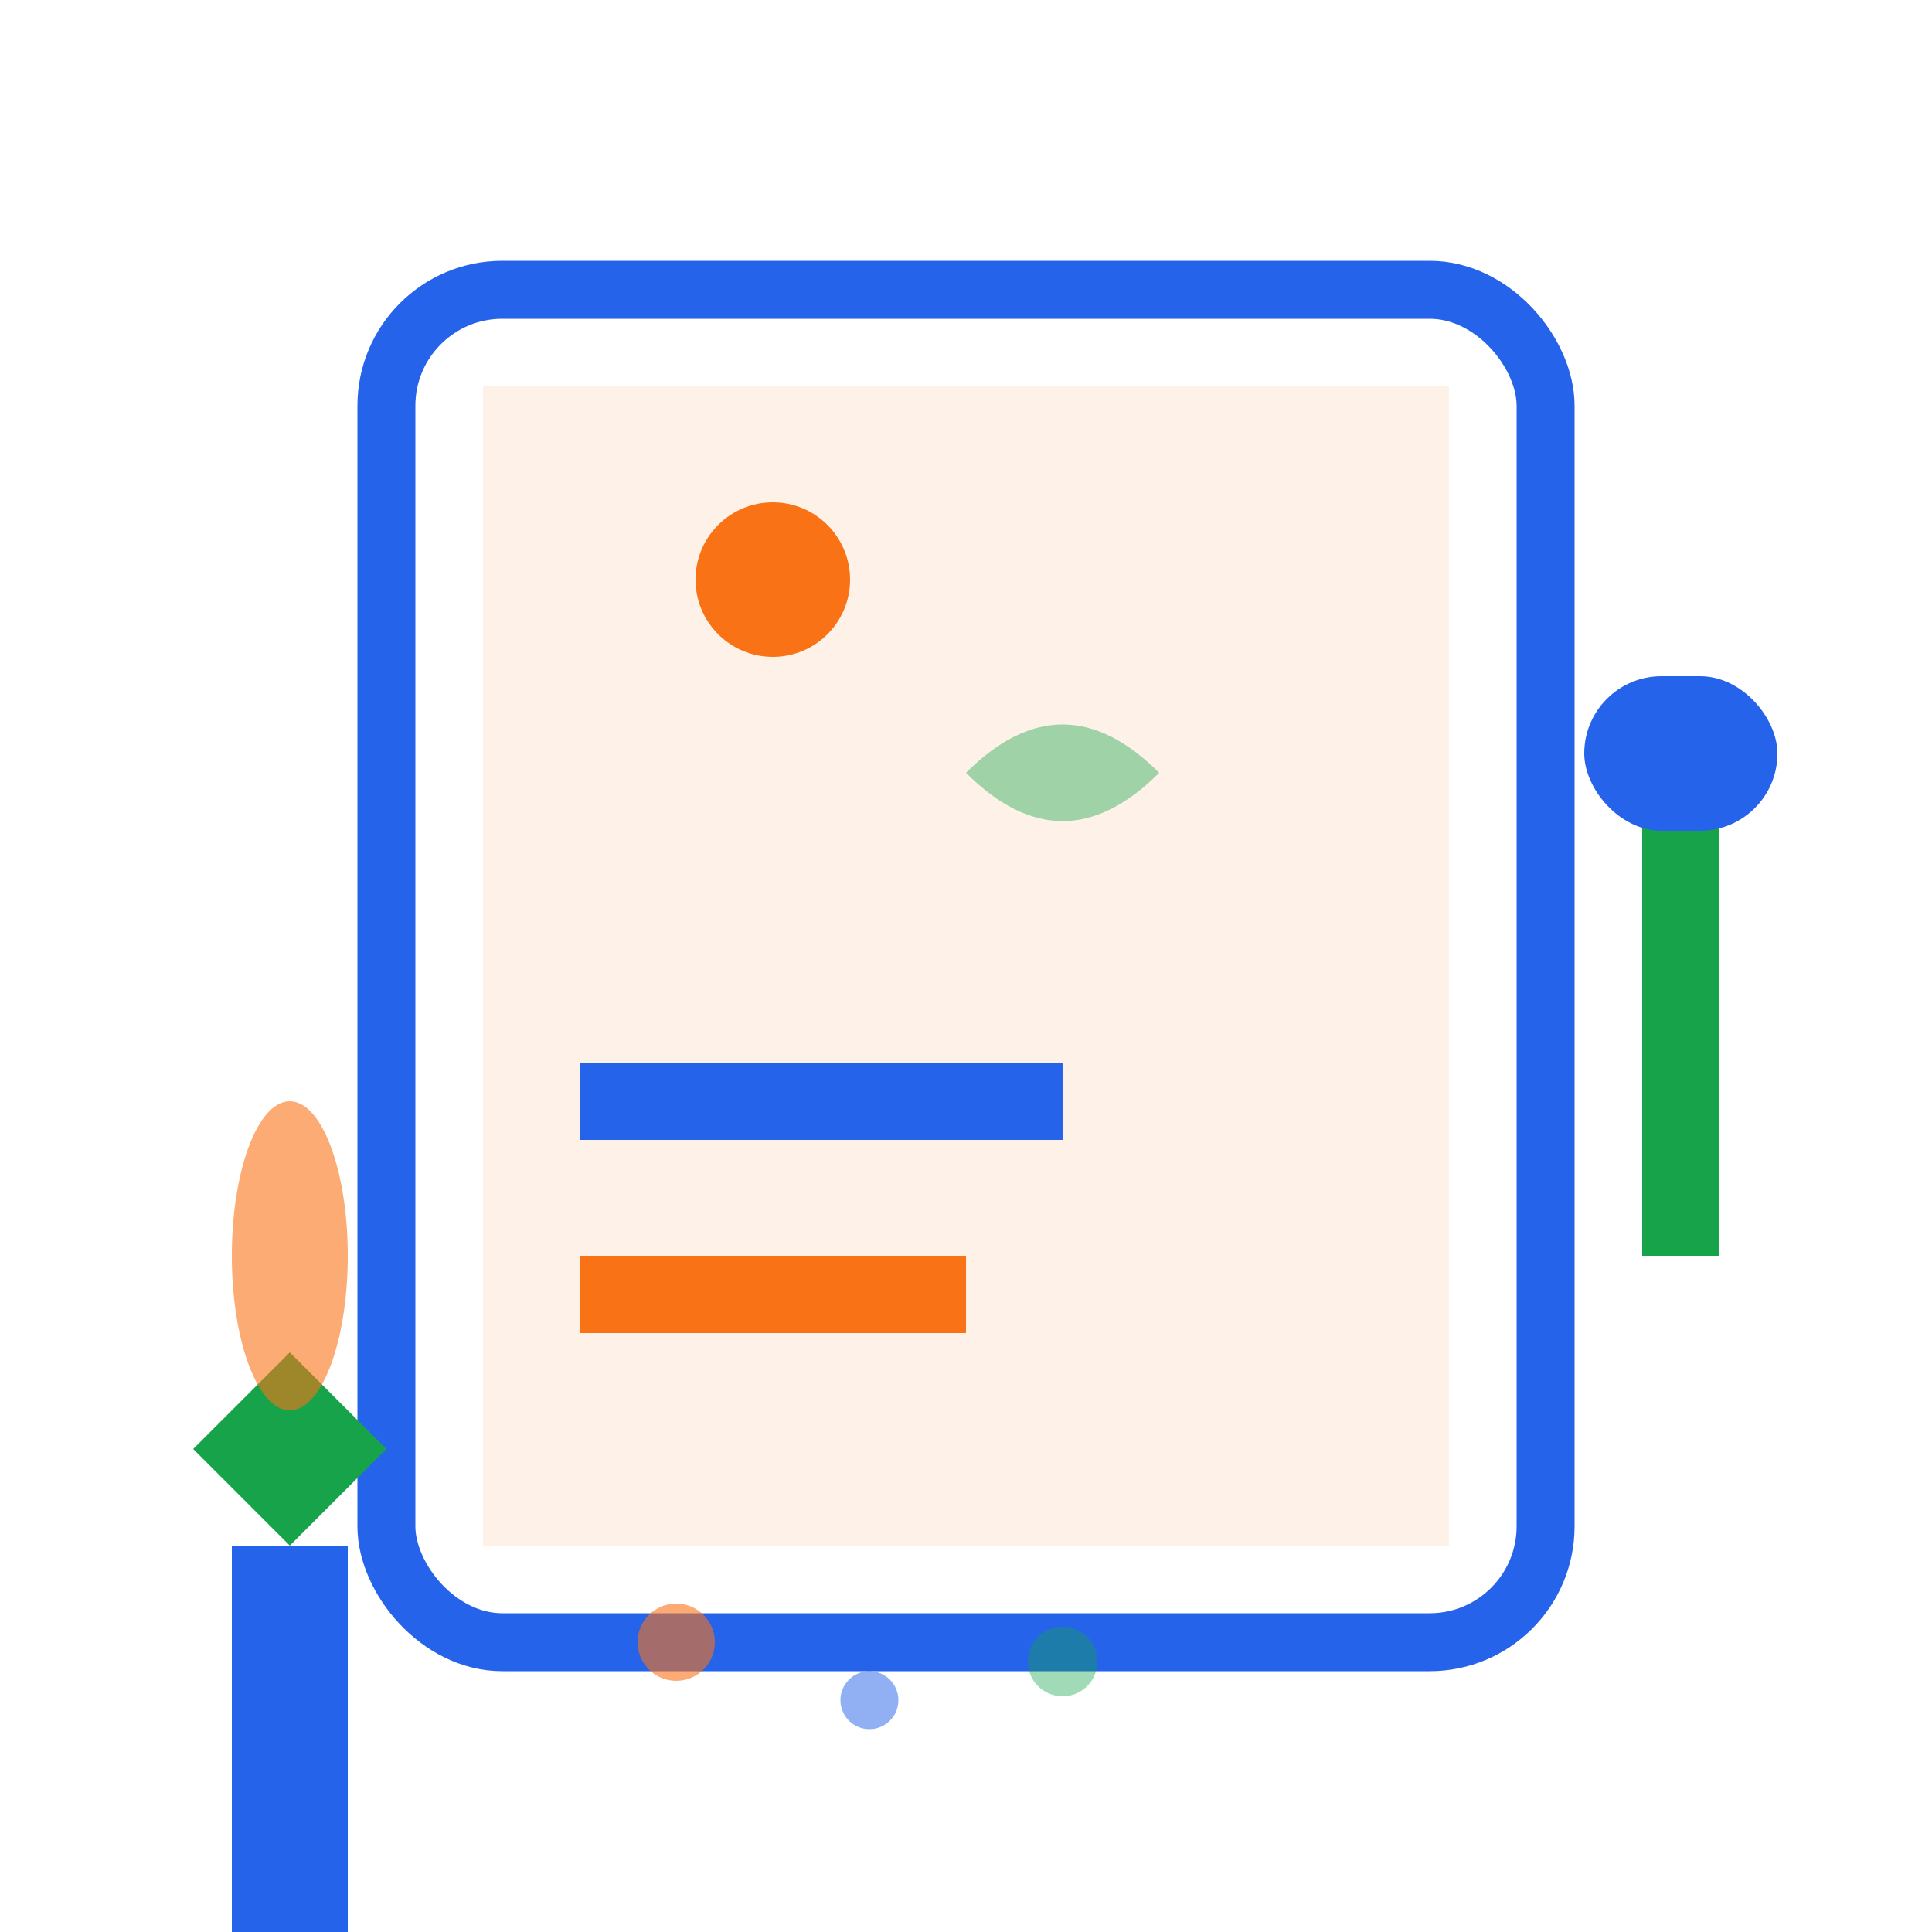
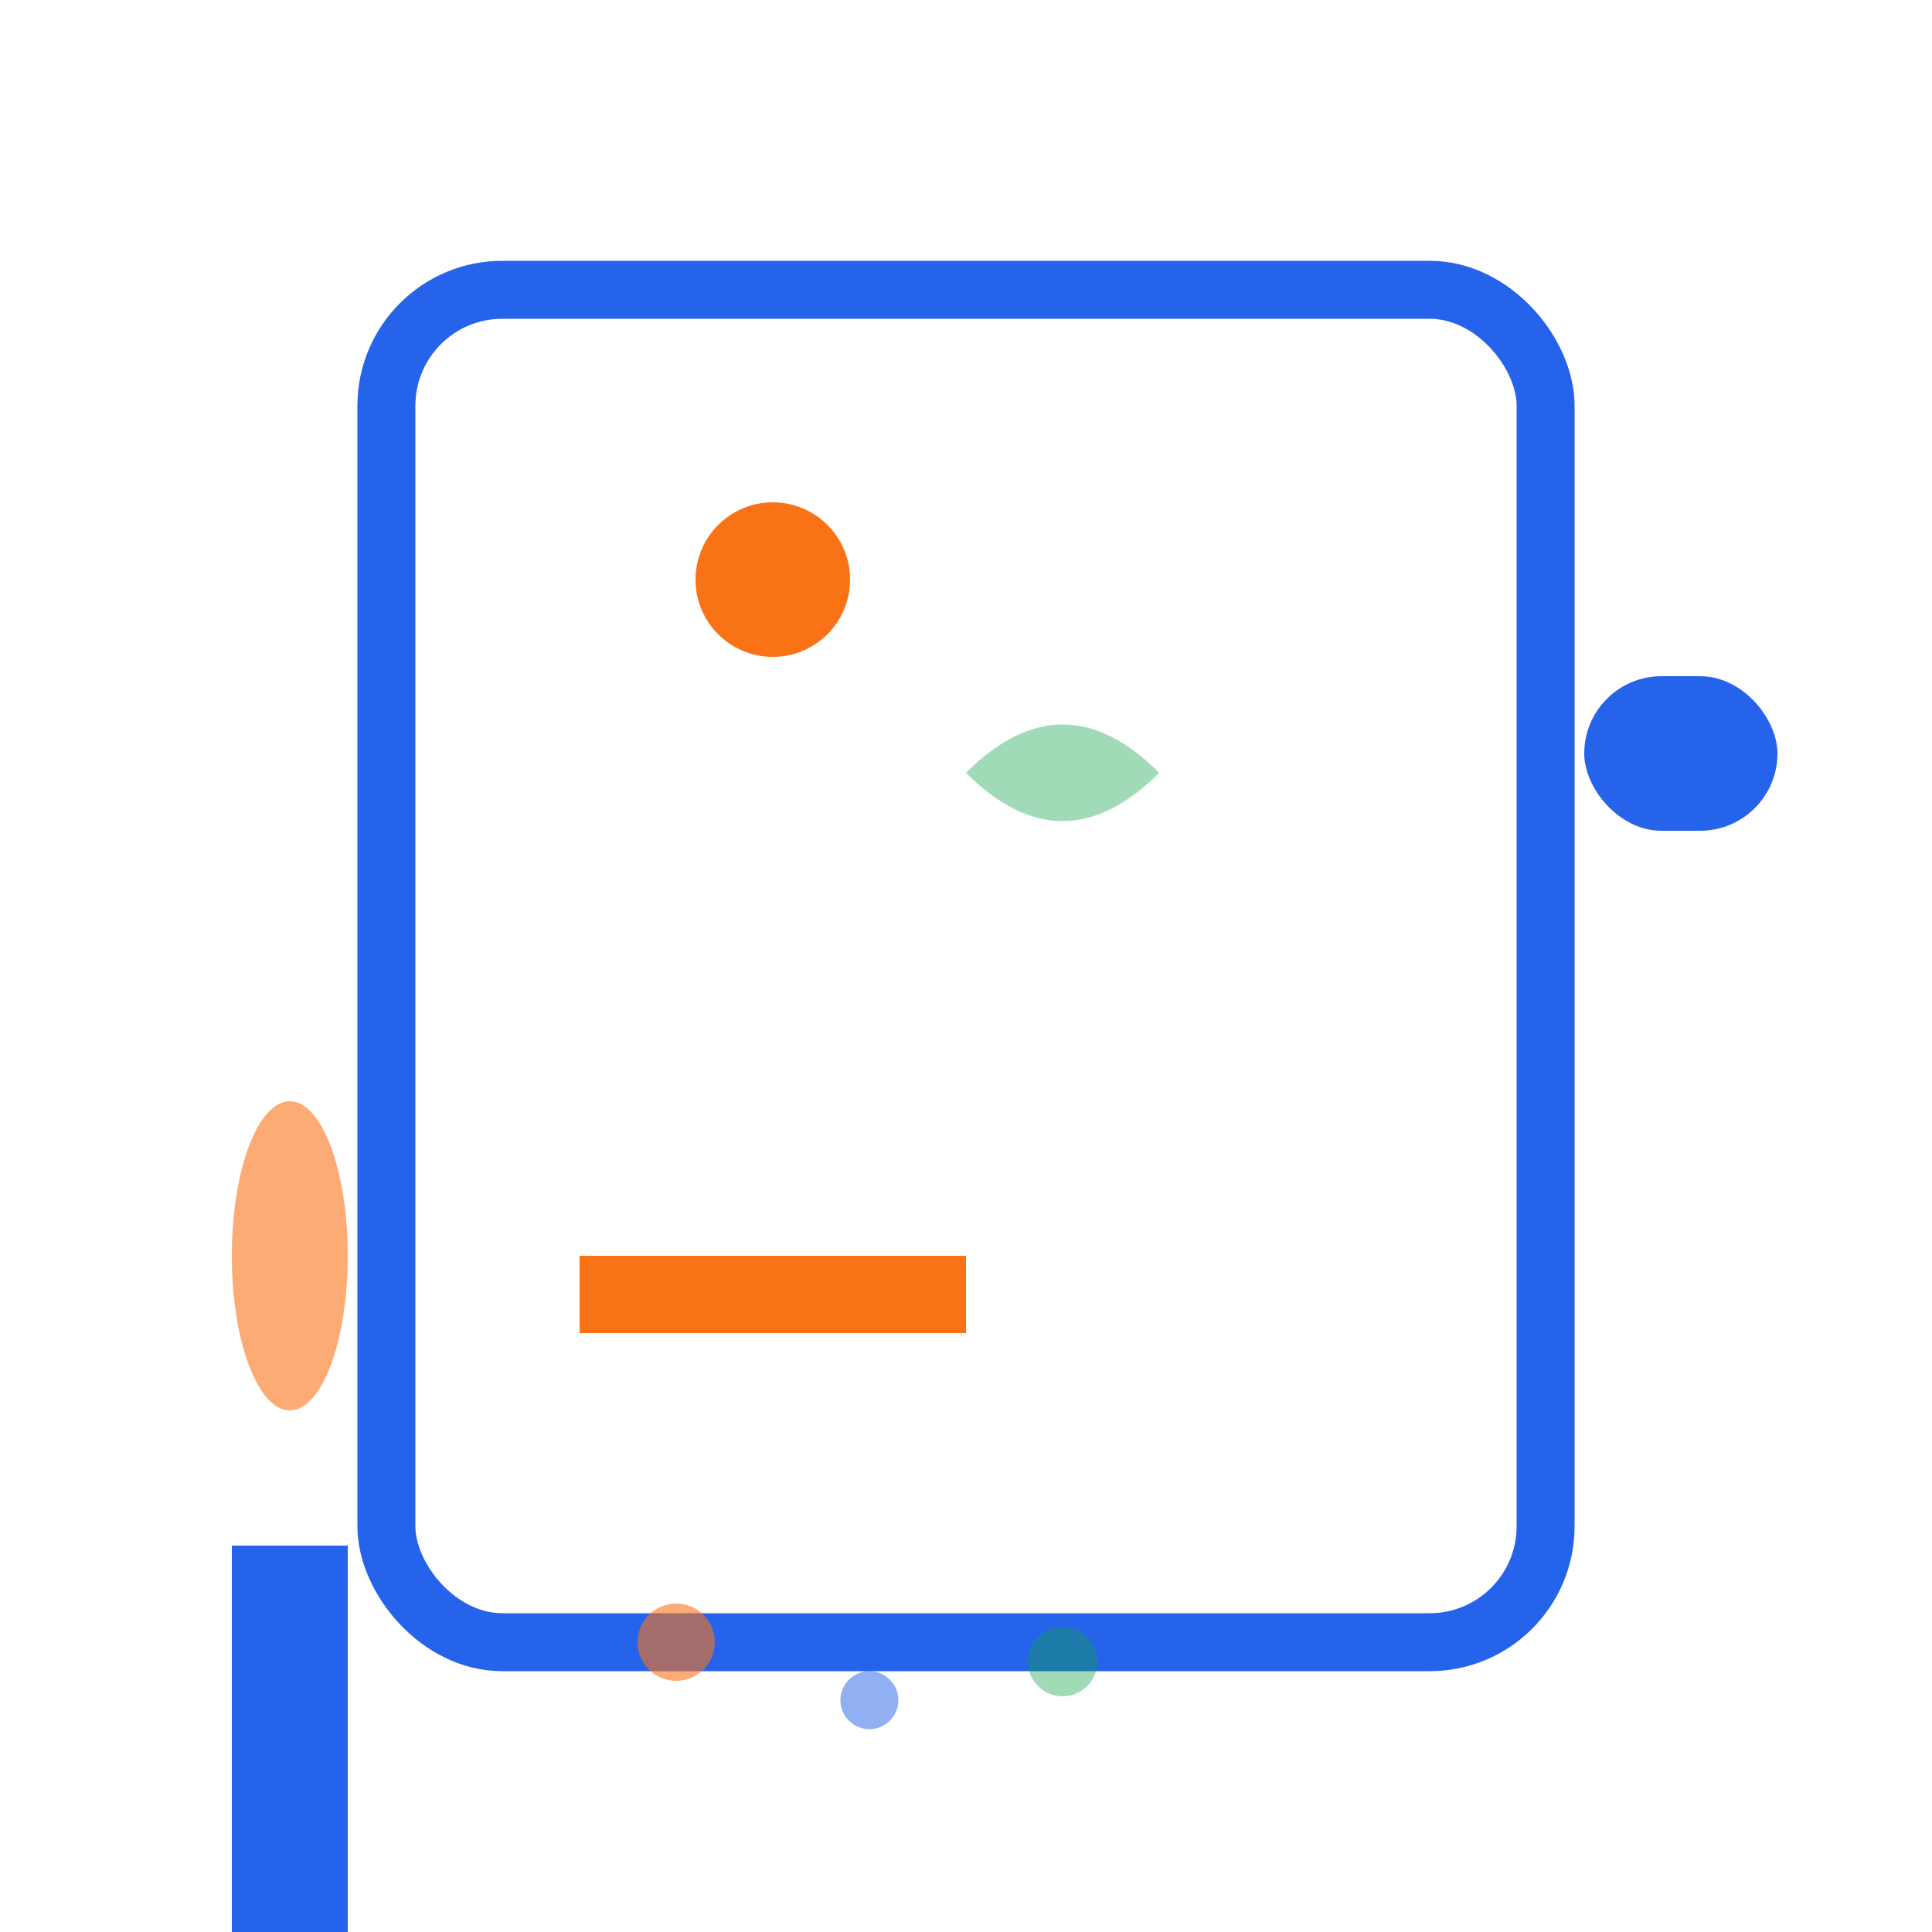
<svg xmlns="http://www.w3.org/2000/svg" width="100" height="100" viewBox="0 0 100 100" fill="none">
  <rect x="20" y="15" width="60" height="70" rx="6" stroke="#2563EB" stroke-width="3" />
-   <rect x="25" y="20" width="50" height="60" fill="#F97316" opacity="0.1" />
  <circle cx="40" cy="30" r="4" fill="#F97316" />
  <path d="M50 40Q55 35 60 40Q55 45 50 40" fill="#16A34A" opacity="0.4" />
-   <rect x="30" y="55" width="25" height="4" fill="#2563EB" />
  <rect x="30" y="65" width="20" height="4" fill="#F97316" />
-   <path d="M10 75L15 70L20 75L15 80Z" fill="#16A34A" />
  <rect x="12" y="80" width="6" height="20" fill="#2563EB" />
  <ellipse cx="15" cy="65" rx="3" ry="8" fill="#F97316" opacity="0.6" />
-   <rect x="85" y="40" width="4" height="25" fill="#16A34A" />
  <rect x="82" y="35" width="10" height="8" rx="4" fill="#2563EB" />
  <circle cx="35" cy="85" r="2" fill="#F97316" opacity="0.6" />
  <circle cx="45" cy="88" r="1.5" fill="#2563EB" opacity="0.5" />
  <circle cx="55" cy="86" r="1.8" fill="#16A34A" opacity="0.4" />
</svg>